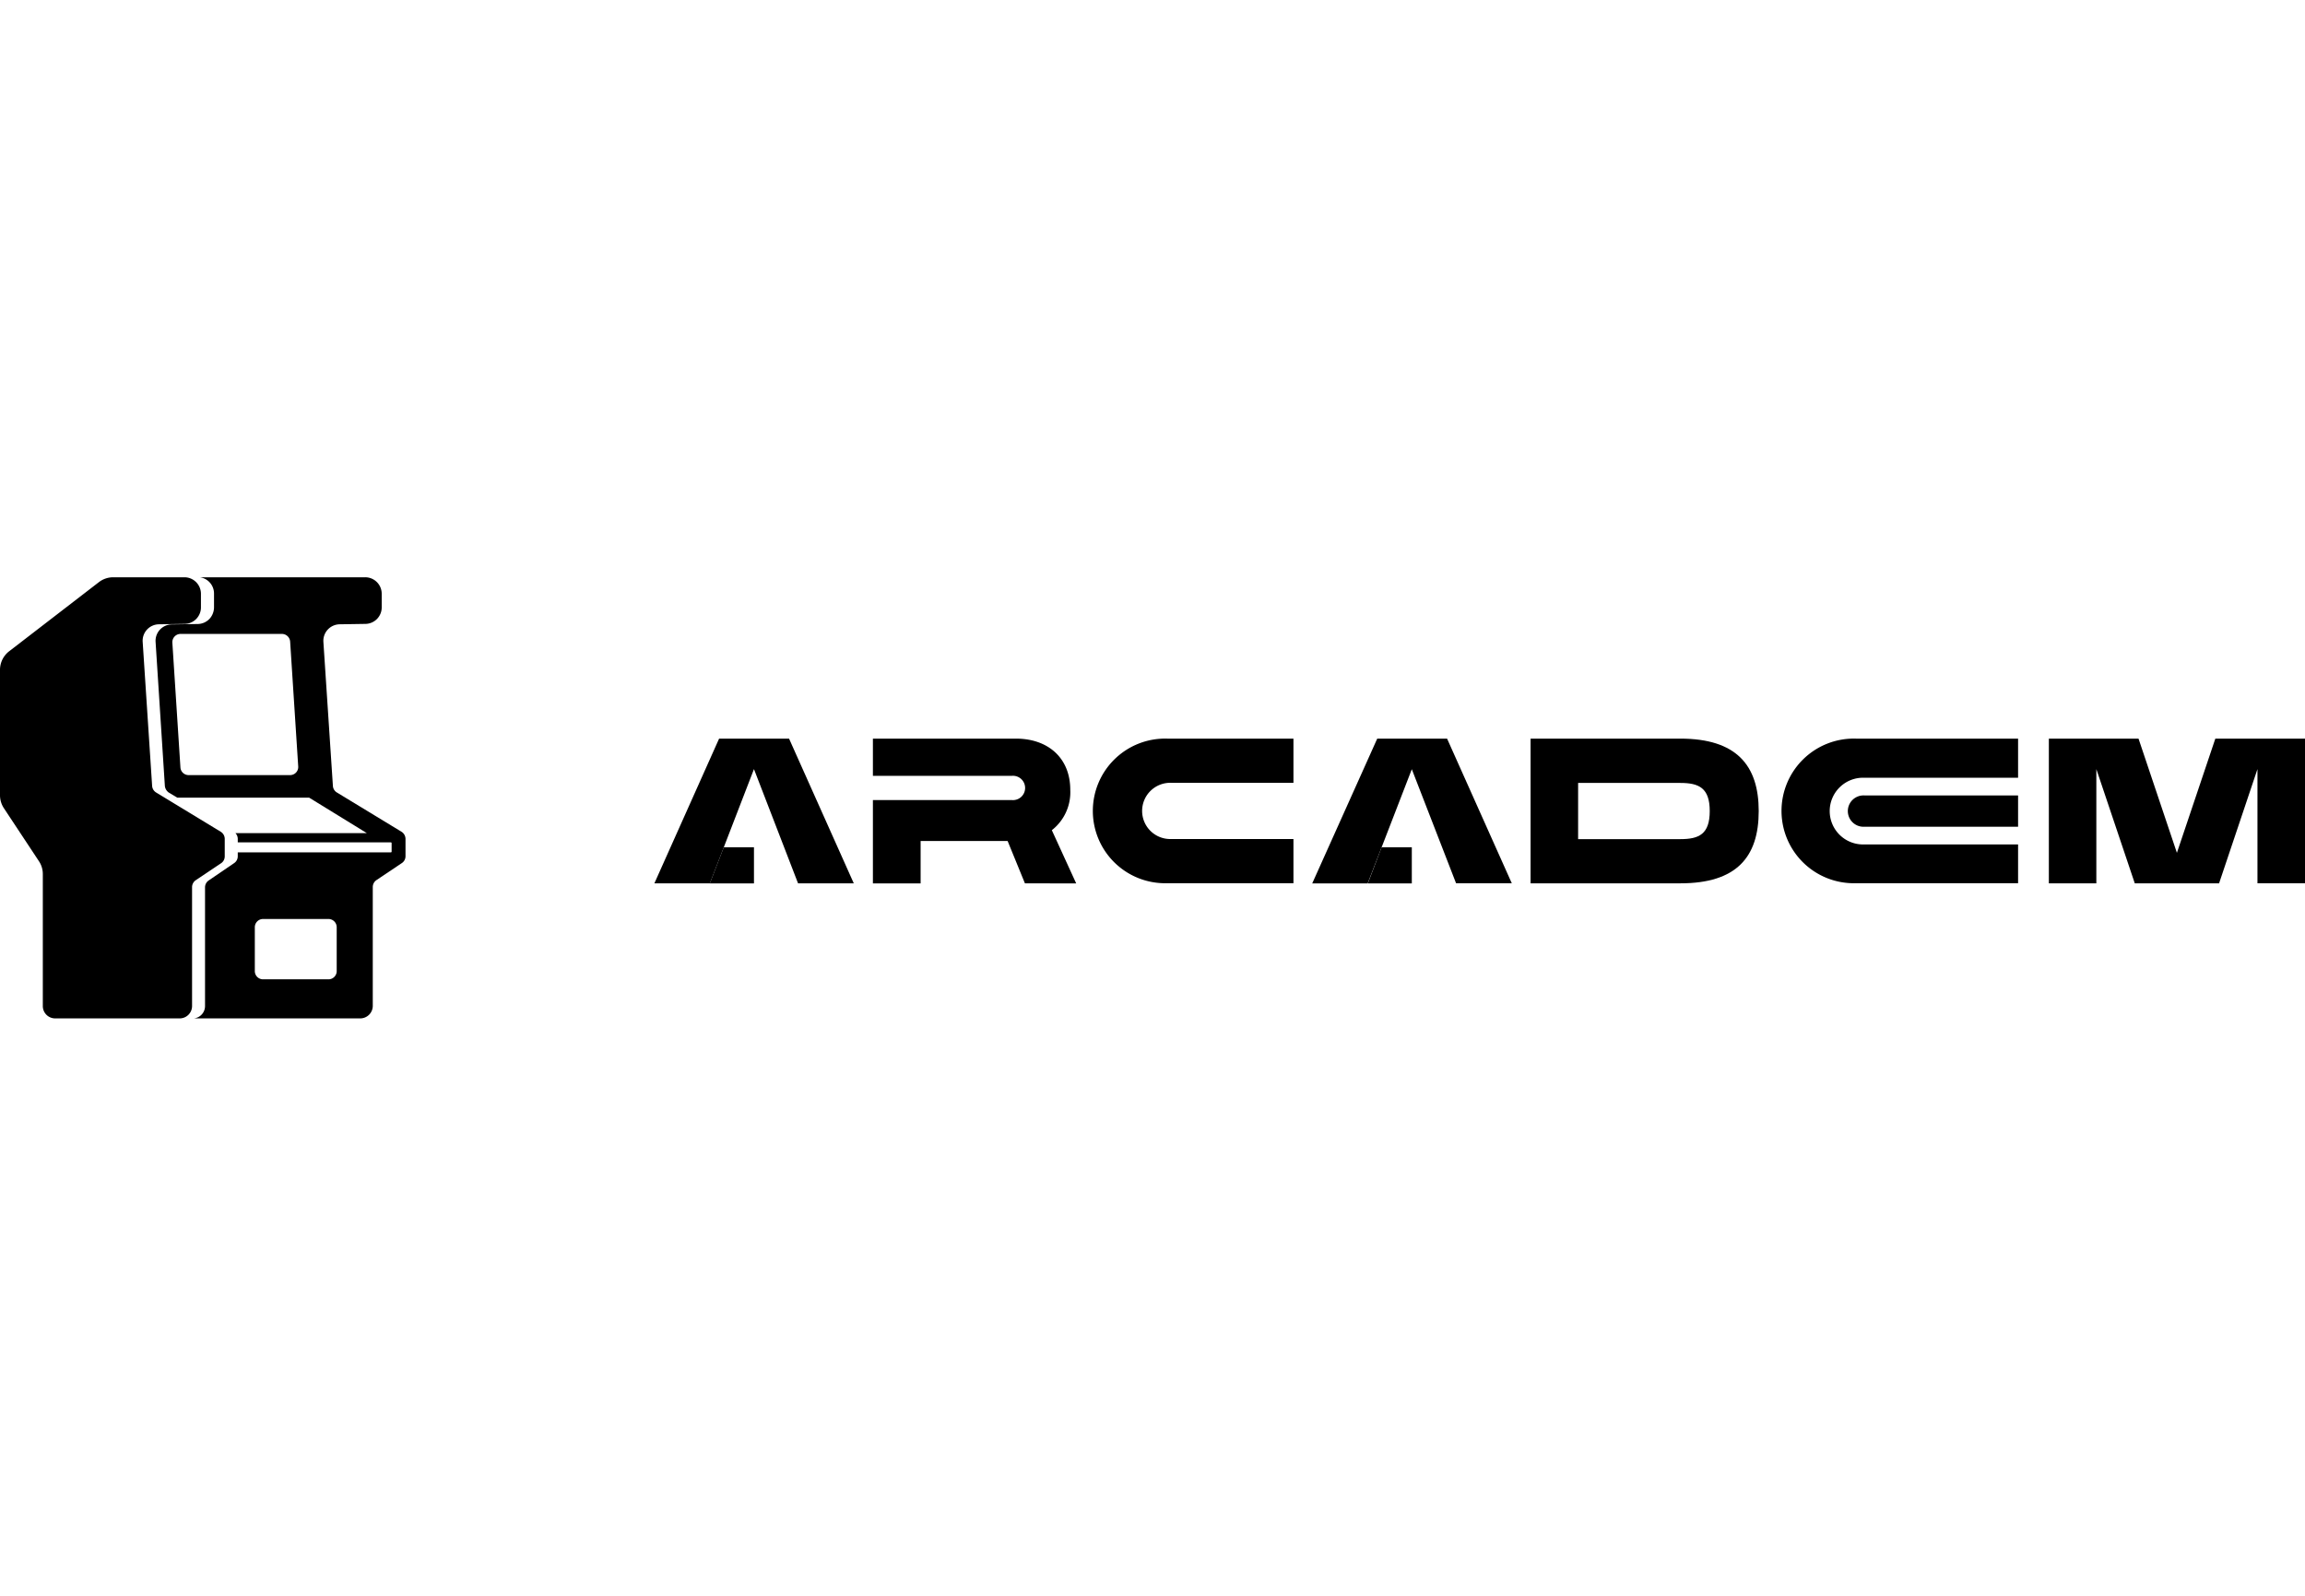
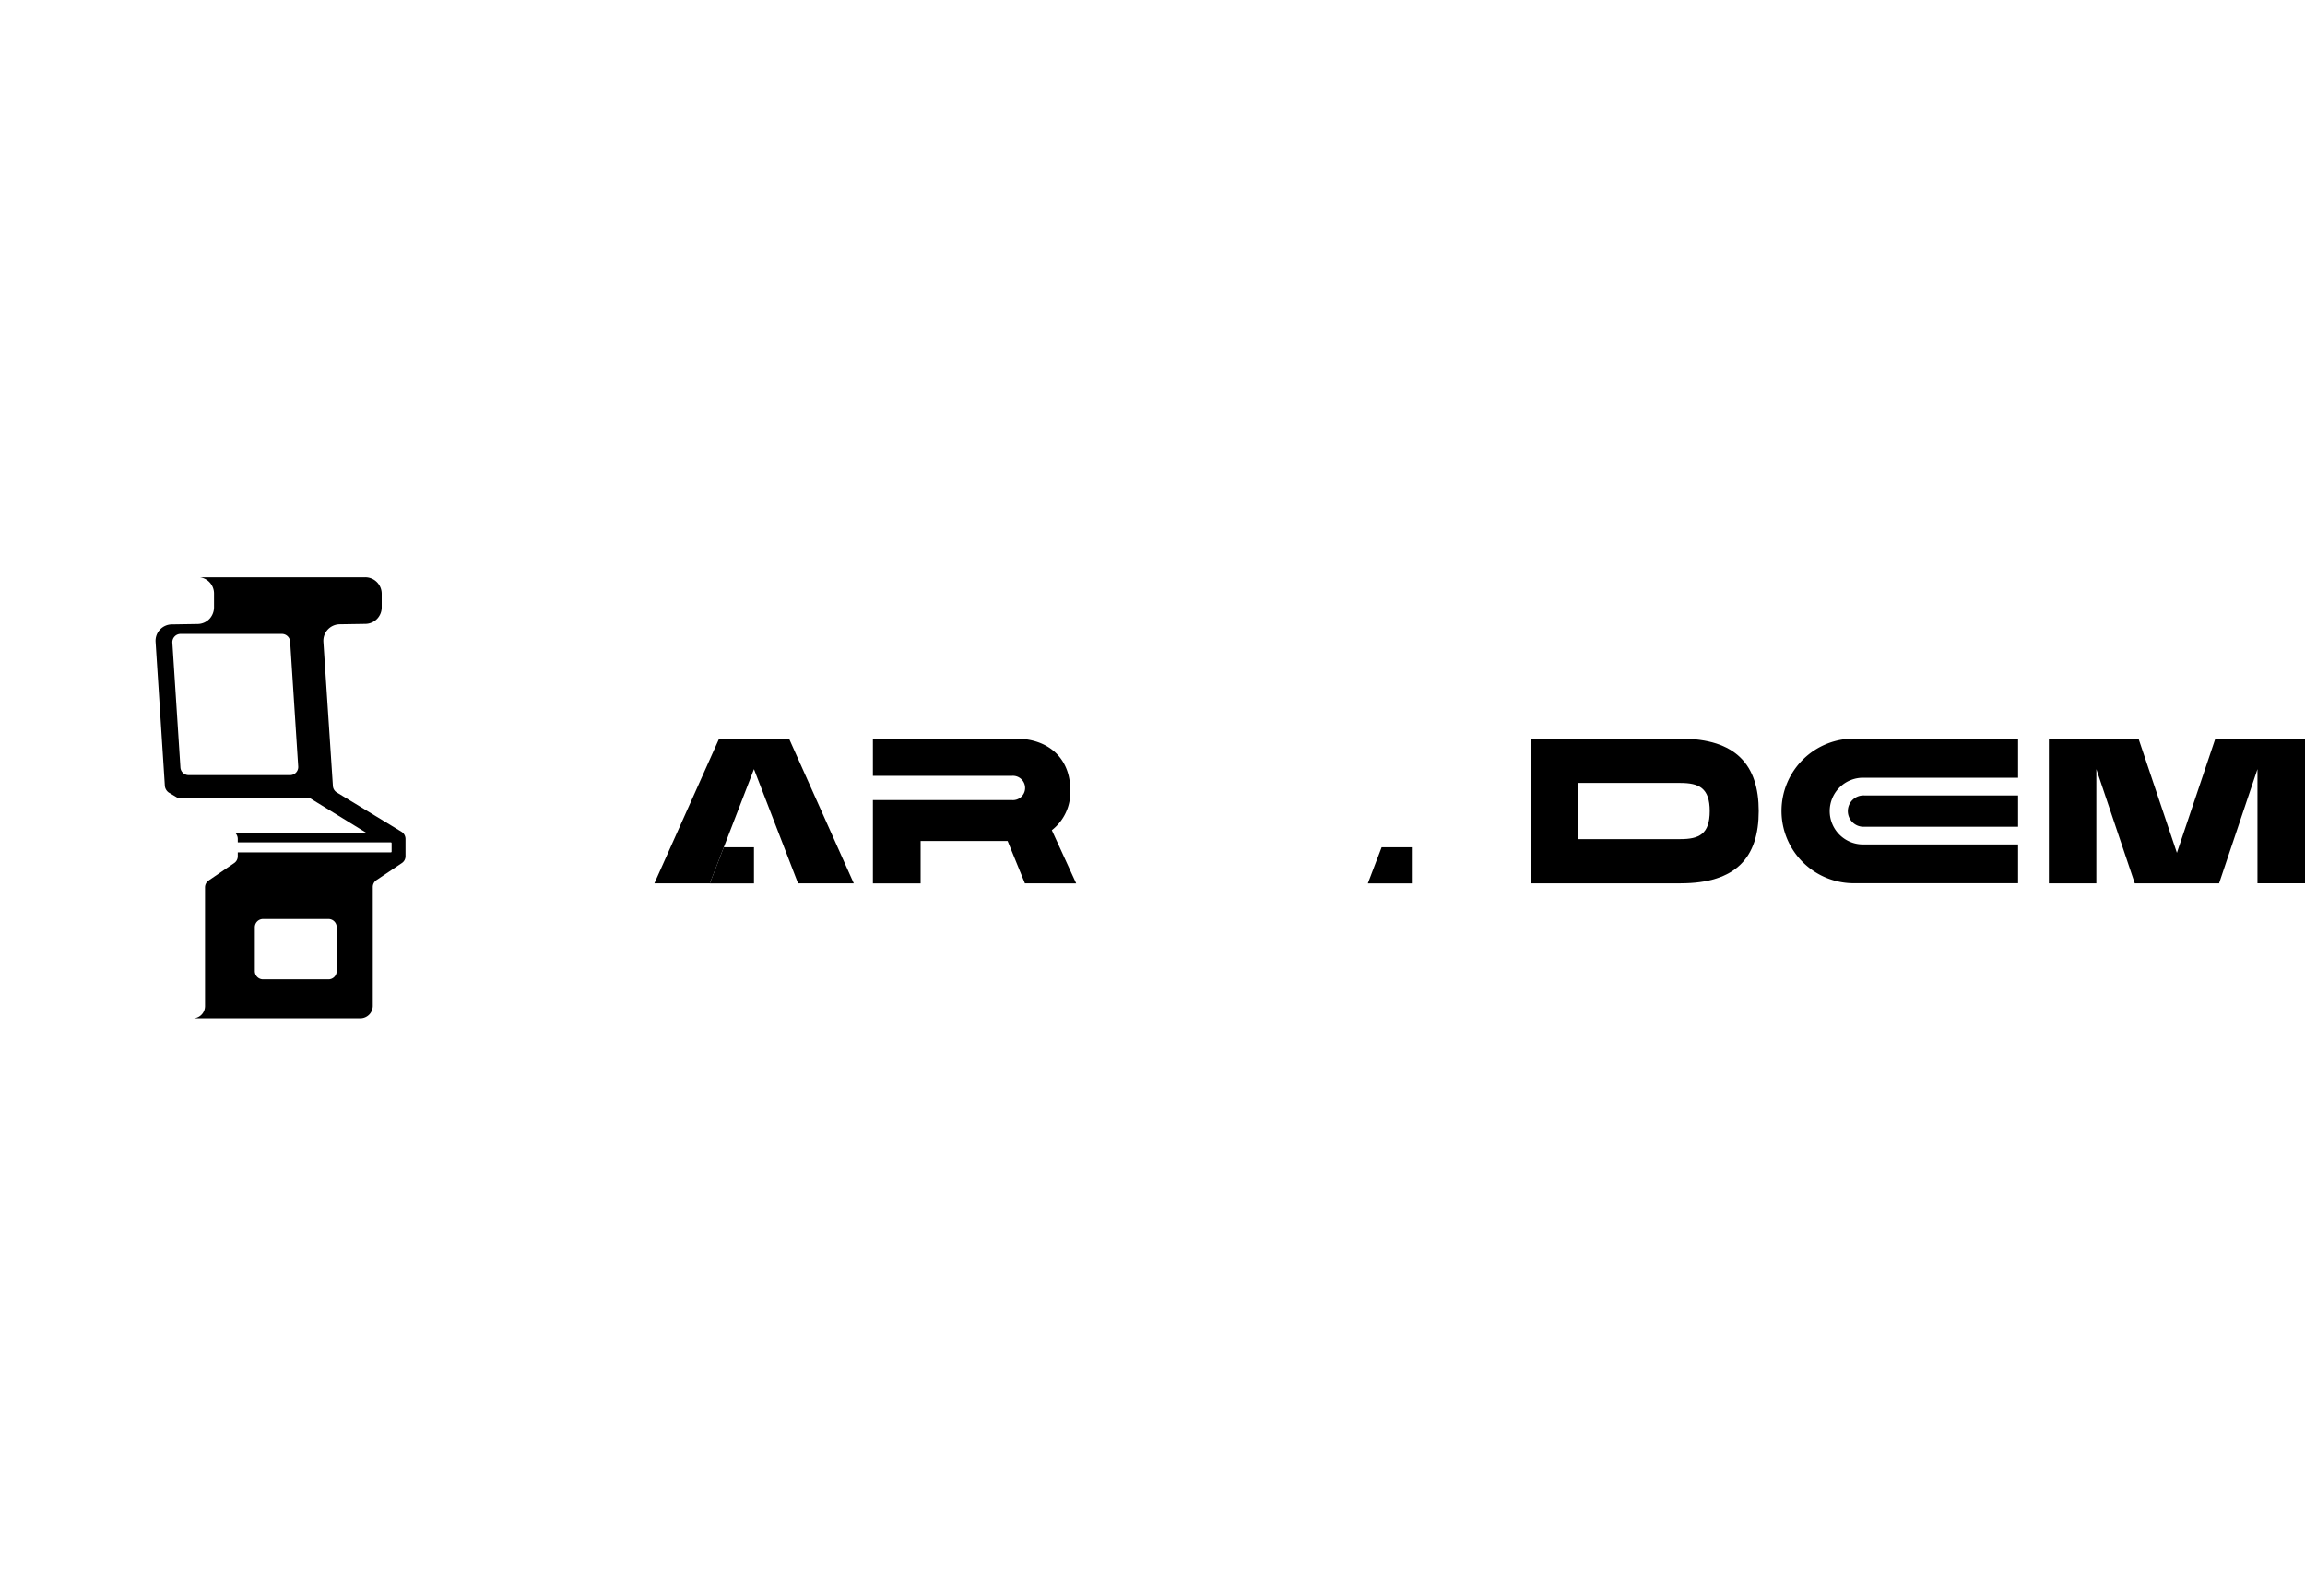
<svg xmlns="http://www.w3.org/2000/svg" viewBox="0 0 400 76.57" width="130" height="90">
  <g id="Слой_2" data-name="Слой 2">
    <g id="Слой_1-2" data-name="Слой 1">
      <path d="M177.86,53.11l-3-7.34h-15.1v7.35h-8.28V38.66h24.1a2.11,2.11,0,1,0,0-4.2h-24.1V28h24.82c5.59,0,9.43,3.37,9.43,8.89a8.34,8.34,0,0,1-3.2,7l4.23,9.24Z" />
-       <path d="M202.55,28h21.91v7.67H203.3a4.88,4.88,0,1,0,0,9.75h21.16v7.67H202.55a12.55,12.55,0,1,1,0-25.09Z" />
      <path d="M305.2,40.57c0,8-3.87,12.54-13.59,12.54h-26V28h26C301.33,28,305.2,32.64,305.2,40.57Zm-8.5,0c0-4-1.86-4.88-5.09-4.88H273.86v9.75h17.75C294.84,45.44,296.7,44.58,296.7,40.57Z" />
      <path d="M370.46,53.11l-6.67-19.82V53.11h-8.24V28h15.56l6.66,19.82L384.44,28H400v25.1h-8.25V33.29l-6.66,19.82Z" />
      <path d="M350.21,34.79V28H322.06a12.55,12.55,0,1,0,0,25.09h28.15V46.36H323.55a5.79,5.79,0,1,1,0-11.57Z" />
      <path d="M350.21,43.3V37.86H323.55a2.72,2.72,0,1,0,0,5.43h26.66Z" />
      <path d="M136.93,28l11.23,25.11h-9.67l-7.65-19.82-7.65,19.82h-9.63L124.79,28Z" />
      <path d="M123.18,53.12h7.66V46.85H125.6Z" />
-       <path d="M251.12,28l11.23,25.1h-9.67L245,33.31l-7.66,19.81h-9.62L239,28Z" />
      <path d="M237.37,53.12H245V46.85h-5.24Z" />
      <path d="M64.69,74.4V53.74a1.45,1.45,0,0,1,.64-1.19l4.4-2.95a1.43,1.43,0,0,0,.64-1.19v-3a1.48,1.48,0,0,0-.68-1.24L58.45,37.34a1.43,1.43,0,0,1-.68-1.13l-1.65-25a2.87,2.87,0,0,1,2.81-3.05l4.49-.07a2.86,2.86,0,0,0,2.82-2.86V2.87A2.86,2.86,0,0,0,63.36,0H50.75L34.67,0a2.84,2.84,0,0,1,2.47,2.84V5.24a3,3,0,0,1-.69,1.87,2.87,2.87,0,0,1-2.13,1l-4.48.07A2.85,2.85,0,0,0,27,11.22l1.61,25a1.61,1.61,0,0,0,.68,1.14l1.49.89H53.66l10,6.15H40.86a1.47,1.47,0,0,1,.4,1V46H67.81a.14.14,0,0,1,.15.14V47.6a.14.14,0,0,1-.15.14H41.26v.68a1.43,1.43,0,0,1-.64,1.19l-4.4,3a1.44,1.44,0,0,0-.64,1.2V74.41a2.15,2.15,0,0,1-1.94,2.14h7.08l.2,0H62.54A2.18,2.18,0,0,0,64.69,74.4ZM31.31,33l-1.4-21.65a1.43,1.43,0,0,1,1.43-1.52H48.92a1.44,1.44,0,0,1,1.43,1.33l1.4,21.65a1.41,1.41,0,0,1-1.41,1.52H32.74A1.42,1.42,0,0,1,31.31,33ZM44.22,60.74a1.43,1.43,0,0,1,1.43-1.44H57a1.43,1.43,0,0,1,1.43,1.44v7.6A1.43,1.43,0,0,1,57,69.77H45.65a1.43,1.43,0,0,1-1.43-1.43v-7.6Z" />
-       <path d="M33.33,74.4V53.74A1.46,1.46,0,0,1,34,52.55l4.4-2.95A1.43,1.43,0,0,0,39,48.41v-3a1.46,1.46,0,0,0-.68-1.24L27.08,37.34a1.45,1.45,0,0,1-.68-1.13l-1.64-25a2.86,2.86,0,0,1,2.81-3.05l4.48-.07a2.86,2.86,0,0,0,2.82-2.86V2.87A2.87,2.87,0,0,0,32,0H19.64a4.07,4.07,0,0,0-2.47.84l-15.58,12A4.07,4.07,0,0,0,0,16.05V37.84a4.09,4.09,0,0,0,.68,2.24l6.07,9.18a4,4,0,0,1,.68,2.24V74.41a2.14,2.14,0,0,0,2.15,2.14H31.21A2.15,2.15,0,0,0,33.33,74.4Z" />
    </g>
  </g>
</svg>